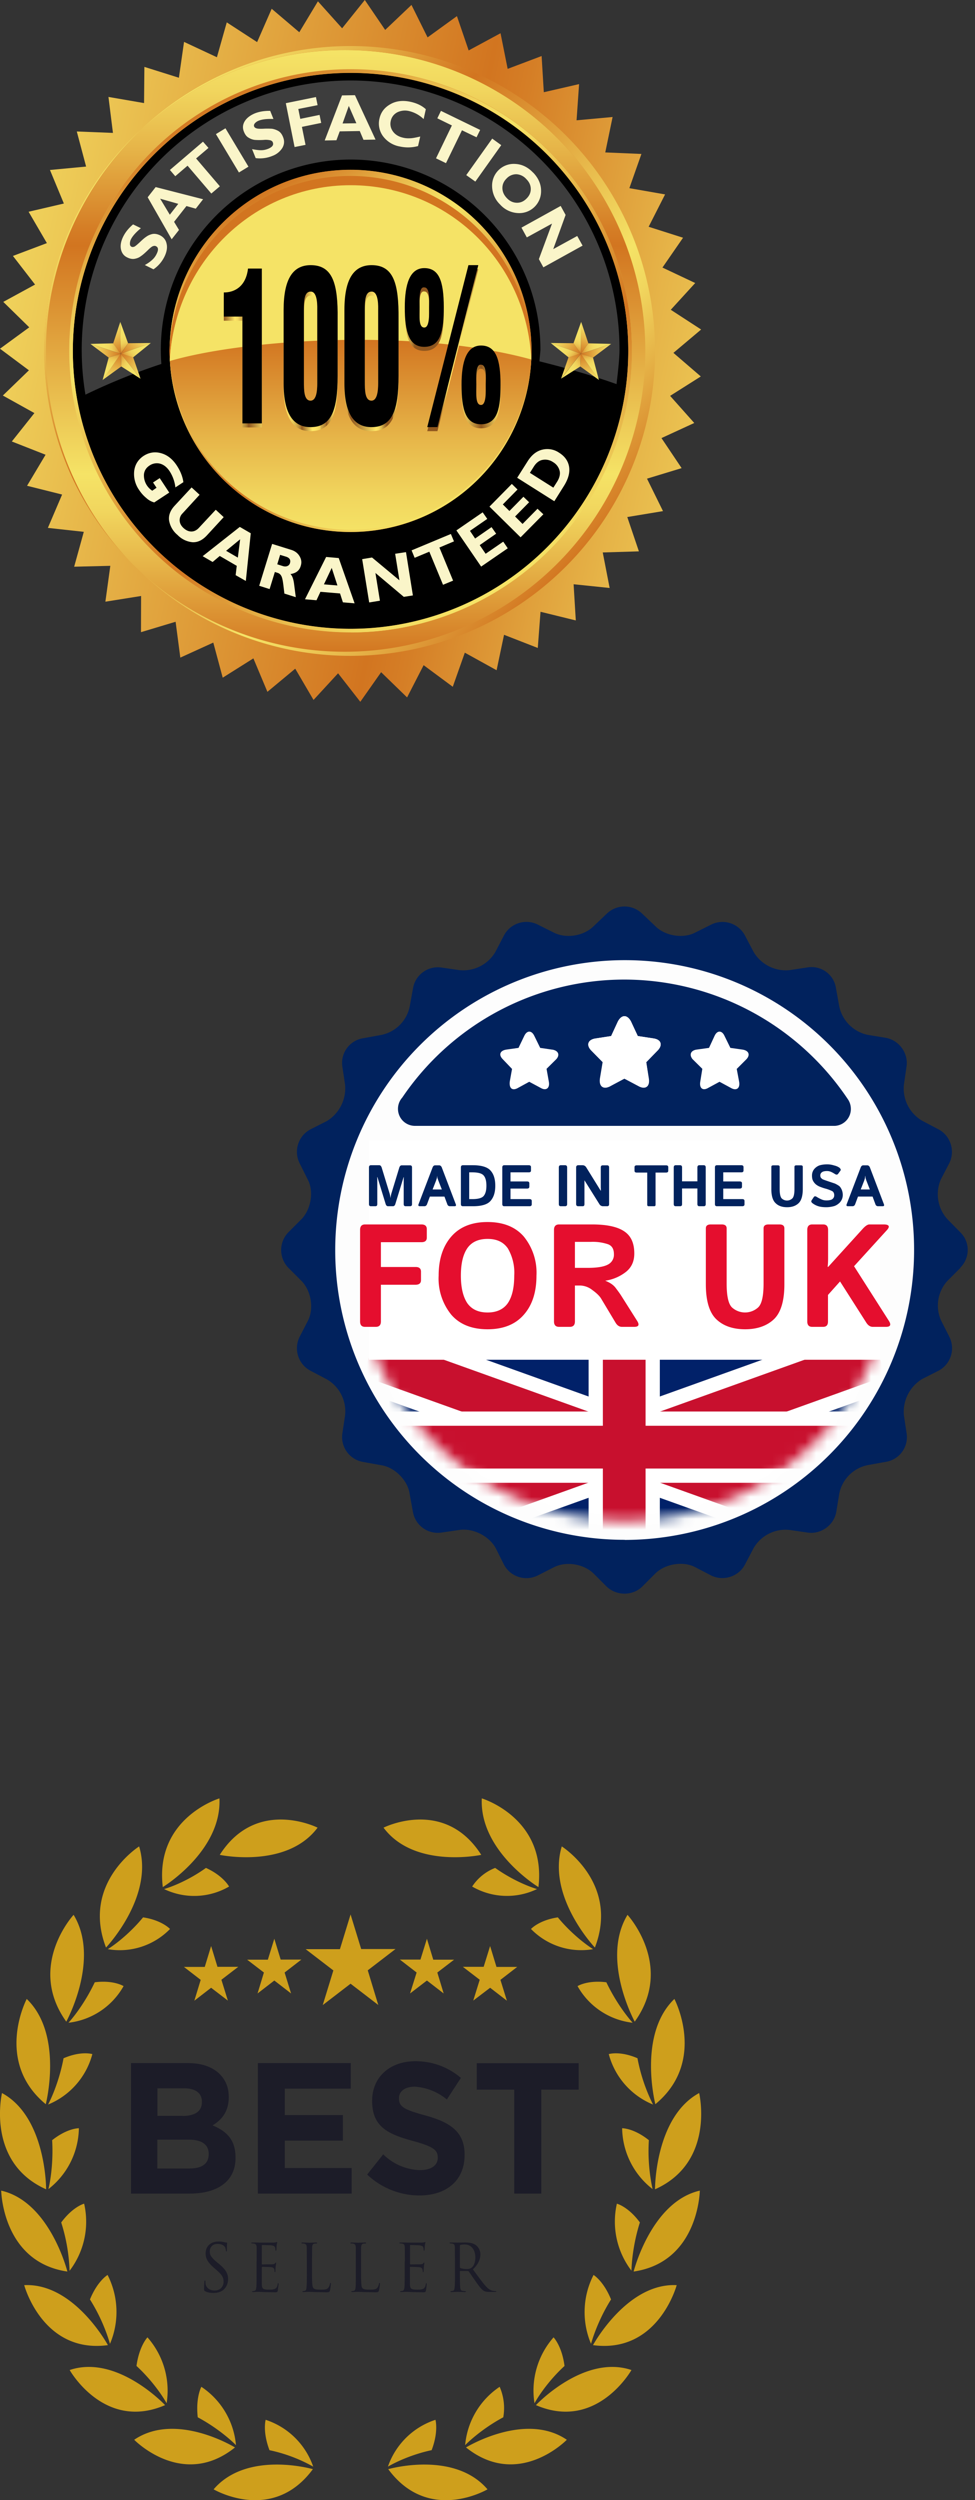
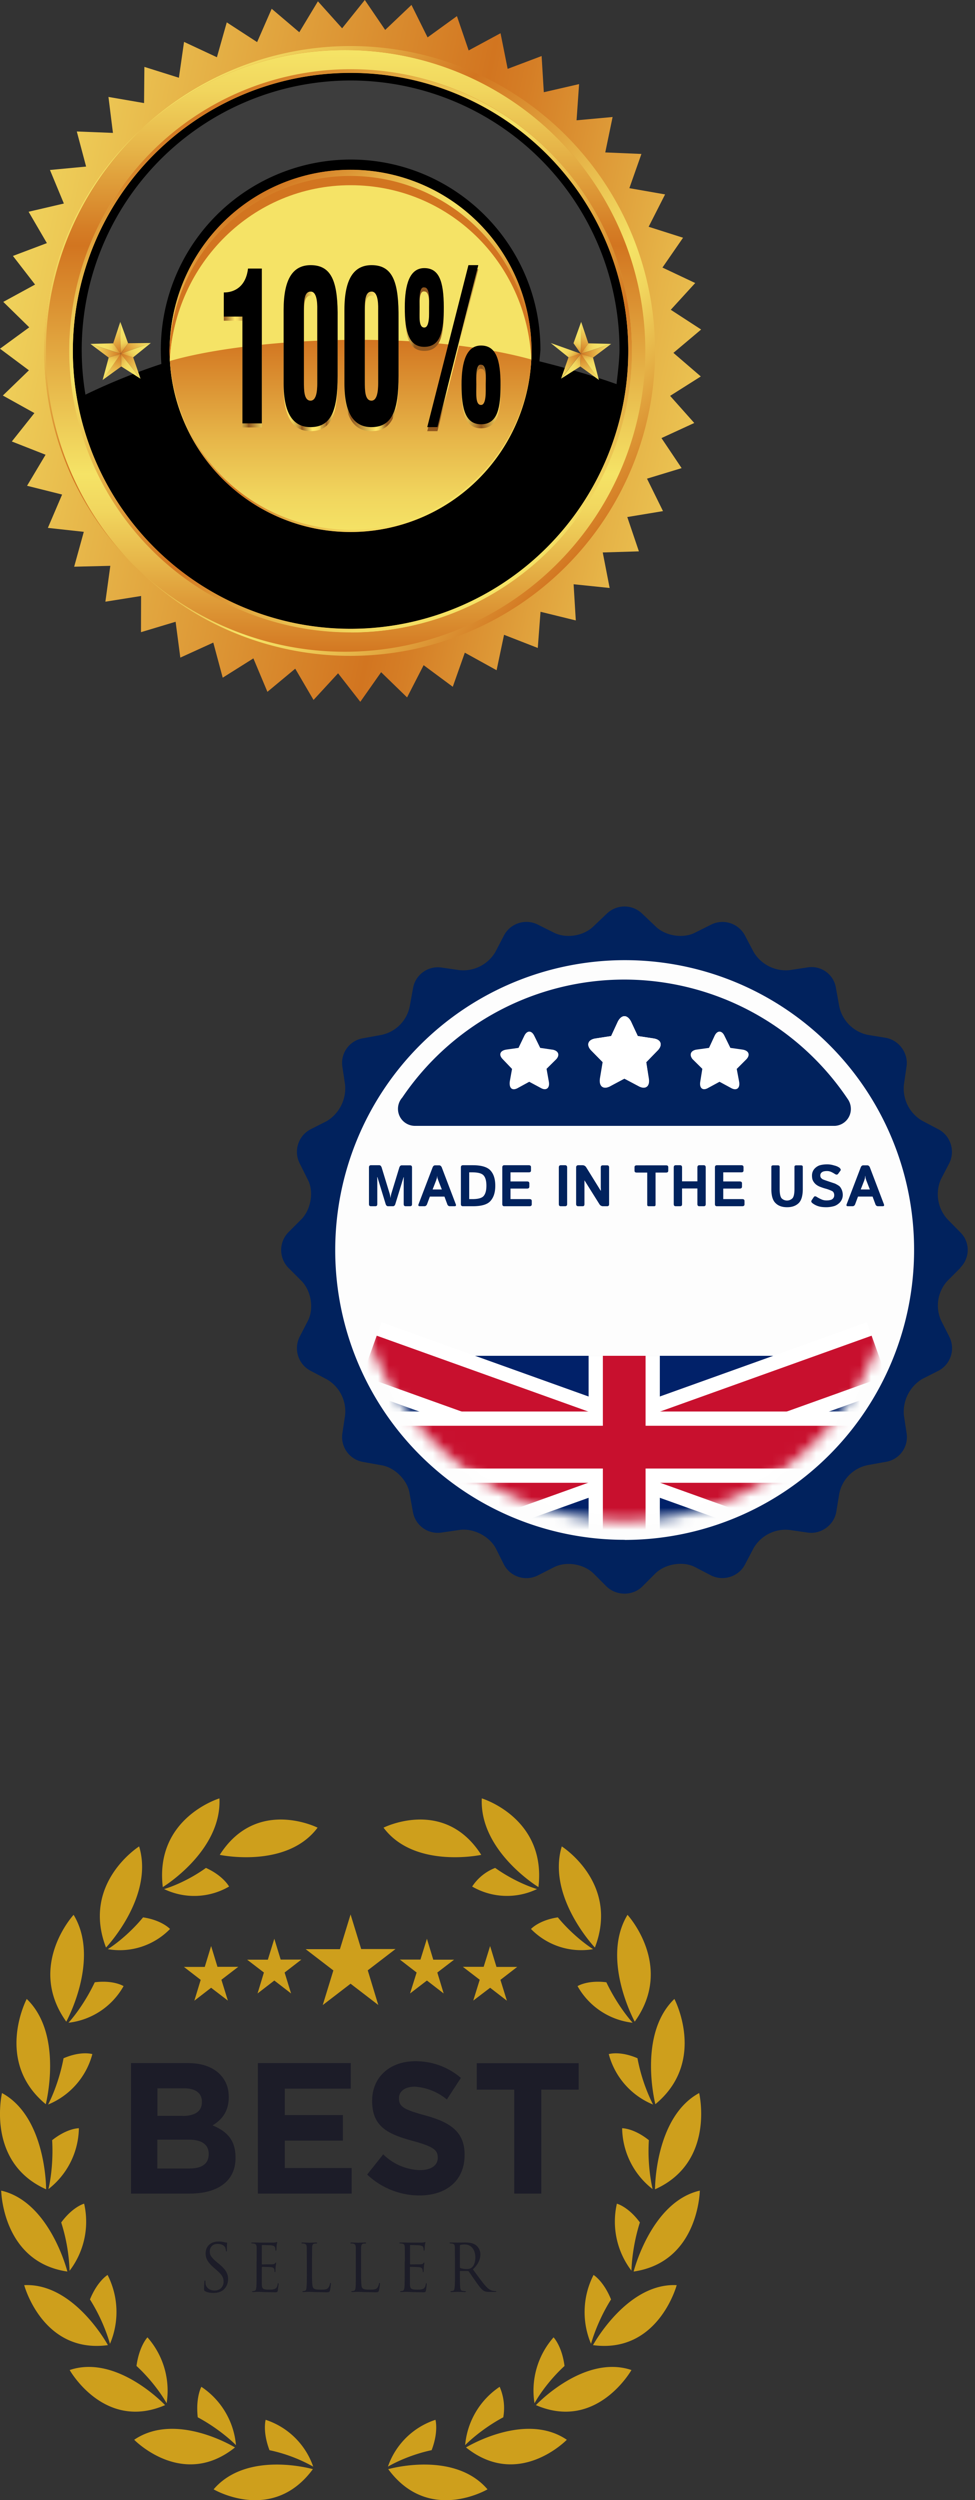
<svg xmlns="http://www.w3.org/2000/svg" width="89" height="228" viewBox="0 0 89 228" fill="none">
  <rect x="0" y="0" width="89" height="228" fill="#333333" stroke="none" />
  <g clip-path="url(#a)">
    <path d="M56.67 141.33a27.67 27.67 0 1 0 0-55.33 27.67 27.67 0 0 0 0 55.33Z" fill="#FDFDFD" />
    <mask id="b" style="mask-type:alpha" maskUnits="userSpaceOnUse" x="32" y="89" width="50" height="50">
      <path d="M57 138.67a24.67 24.67 0 1 0 0-49.34 24.67 24.67 0 0 0 0 49.34Z" fill="#FDFDFD" />
    </mask>
    <g mask="url(#b)">
      <path d="M33.73 123.64v16.66h46.5v-16.66h-46.5Z" fill="#012169" />
      <path d="m33.73 123.64 46.5 16.66-46.5-16.66Zm46.5 0-46.5 16.66Z" fill="#000" />
      <path d="M80.22 123.64 33.73 140.3m0-16.66 46.5 16.66-46.5-16.66Z" stroke="#fff" stroke-width="6.5" />
      <path d="m33.73 123.64 46.5 16.66-46.5-16.66Zm46.5 0-46.5 16.66Z" fill="#000" />
      <path d="M80.22 123.64 33.73 140.3m0-16.66 46.5 16.66-46.5-16.66Z" stroke="#C8102E" stroke-width="3.9" />
      <path d="M56.98 123.64v16.66-16.66Zm-23.25 8.33h46.5Z" fill="#000" />
      <path d="M33.73 131.97h46.5m-23.25-8.33v16.66-16.66Z" stroke="#fff" stroke-width="6.5" />
      <path d="M56.98 123.64v16.66-16.66Zm-23.25 8.33h46.5Z" fill="#000" />
      <path d="M33.73 131.97h46.5m-23.25-8.33v16.66-16.66Z" stroke="#C8102E" stroke-width="3.9" />
    </g>
    <path d="M87.66 115.6c.9-.9.9-2.34 0-3.22l-1.18-1.2a3.4 3.4 0 0 1-.6-3.62l.78-1.5c.55-1.12.1-2.5-.99-3.07l-1.5-.79a3.4 3.4 0 0 1-1.66-3.28l.24-1.66c.18-1.2-.66-2.4-1.9-2.62l-1.65-.27a3.36 3.36 0 0 1-2.59-2.59l-.3-1.66a2.25 2.25 0 0 0-2.59-1.9l-1.65.25a3.42 3.42 0 0 1-3.28-1.66l-.79-1.5a2.32 2.32 0 0 0-3.07-1l-1.5.75c-1.08.55-2.71.3-3.61-.6l-1.2-1.14a2.32 2.32 0 0 0-3.23 0l-1.2 1.14c-.9.9-2.5 1.15-3.61.6l-1.5-.75a2.32 2.32 0 0 0-3.08 1l-.78 1.5a3.4 3.4 0 0 1-3.28 1.66l-1.66-.24a2.3 2.3 0 0 0-2.58 1.9l-.3 1.65a3.32 3.32 0 0 1-2.6 2.6l-1.65.3a2.28 2.28 0 0 0-1.9 2.58l.25 1.66a3.5 3.5 0 0 1-1.66 3.31l-1.5.76a2.32 2.32 0 0 0-1 3.07l.75 1.5c.58 1.09.3 2.72-.57 3.62l-1.2 1.2a2.32 2.32 0 0 0 0 3.23l1.2 1.2c.88.9 1.15 2.5.6 3.61l-.78 1.51a2.32 2.32 0 0 0 1 3.07l1.5.79a3.37 3.37 0 0 1 1.66 3.28l-.25 1.66a2.3 2.3 0 0 0 1.9 2.59l1.66.3c1.2.18 2.4 1.35 2.58 2.59l.3 1.65a2.3 2.3 0 0 0 2.6 1.9l1.65-.24c1.23-.18 2.7.54 3.31 1.66l.75 1.5a2.32 2.32 0 0 0 3.07 1l1.5-.76c1.12-.57 2.72-.3 3.62.58l1.2 1.2c.9.84 2.35.84 3.22 0l1.2-1.2c.91-.9 2.54-1.15 3.62-.6l1.5.78c1.12.54 2.5.09 3.07-1l.79-1.5a3.37 3.37 0 0 1 3.28-1.66l1.65.24c1.2.18 2.41-.66 2.62-1.9l.27-1.65a3.32 3.32 0 0 1 2.59-2.6l1.66-.3a2.28 2.28 0 0 0 1.9-2.58l-.25-1.66a3.5 3.5 0 0 1 1.66-3.31l1.5-.76a2.32 2.32 0 0 0 1-3.07l-.76-1.5a3.33 3.33 0 0 1 .57-3.62l1.2-1.2h-.02Zm-30.64 24.82A26.4 26.4 0 0 1 30.6 114 26.44 26.44 0 0 1 57 87.56 26.4 26.4 0 0 1 83.44 114a26.44 26.44 0 0 1-26.41 26.43Z" fill="#01225D" />
    <path d="M37.92 102.67h38.31a1.54 1.54 0 0 0 1.43-1.7 1.55 1.55 0 0 0-.28-.75 24.6 24.6 0 0 0-20.3-10.89 24.49 24.49 0 0 0-20.36 10.76 1.55 1.55 0 0 0 1.2 2.58Z" fill="#01225D" />
-     <path fill="#fff" d="M33.67 104h46.67v20H33.67z" />
-     <path d="M33.32 121c-.3 0-.45-.16-.45-.49v-8.36c0-.32.15-.49.45-.49h5.15c.33 0 .49.15.49.43v.77c0 .28-.16.42-.49.42h-3.7v2.26h3.17c.32 0 .49.14.49.43v.77c0 .28-.17.42-.5.42h-3.16v3.35c0 .33-.16.49-.46.49h-.99Zm6.72-4.67c0-1.5.39-2.69 1.16-3.57.77-.88 1.87-1.32 3.3-1.32 1.44 0 2.54.44 3.31 1.32a5.22 5.22 0 0 1 1.16 3.57c0 1.5-.38 2.69-1.16 3.57-.77.88-1.87 1.32-3.3 1.32-1.44 0-2.54-.44-3.31-1.32a5.22 5.22 0 0 1-1.16-3.57Zm2.03 0c0 1.09.2 1.92.58 2.5.4.57 1.01.86 1.86.86.84 0 1.46-.3 1.85-.86.39-.58.58-1.41.58-2.5a4.4 4.4 0 0 0-.58-2.48c-.4-.58-1-.87-1.85-.87-.85 0-1.47.29-1.86.86-.39.58-.58 1.4-.58 2.5Zm8.96 4.67c-.3 0-.46-.16-.46-.49v-8.36c0-.32.16-.49.46-.49h3.01c1.35 0 2.32.21 2.94.63.62.41.92 1.08.92 2.02 0 .7-.24 1.25-.74 1.66a4 4 0 0 1-1.9.82v.01c.41.16.73.37.94.65.21.28.39.52.52.73l1.43 2.26c.24.37.16.56-.25.56h-1.13c-.24 0-.43-.13-.58-.38l-1.32-2.2c-.14-.23-.4-.49-.79-.77a1.88 1.88 0 0 0-1.12-.42h-.48v3.28c0 .33-.16.49-.46.49h-.99Zm1.45-5.38h1.16c.87 0 1.48-.1 1.85-.3a1 1 0 0 0 .55-.94c0-.47-.17-.77-.53-.91a4.33 4.33 0 0 0-1.56-.22h-1.47v2.37Zm11.95 1.5v-5.1c0-.24.15-.36.45-.36h1c.3 0 .45.12.45.36v5.03c0 1.17.17 1.9.51 2.2a1.78 1.78 0 0 0 2.34 0c.35-.3.52-1.03.52-2.2v-5.03c0-.24.15-.36.46-.36h.99c.3 0 .45.12.45.36v5.1c0 1.51-.32 2.58-.96 3.19-.64.6-1.52.91-2.62.91-1.11 0-1.99-.3-2.63-.91-.64-.61-.96-1.68-.96-3.2Zm9.71 3.88c-.3 0-.45-.16-.45-.49v-8.36c0-.32.15-.49.45-.49h1c.3 0 .45.17.45.5v2.58c0 .26-.01.52-.04.79h.05l3.16-3.48c.24-.26.44-.39.6-.39h1.31c.51 0 .6.2.25.56l-2.96 3.25 3.17 4.97c.24.37.15.56-.25.56h-1.22c-.22 0-.42-.13-.58-.38l-2.4-3.76-1.1 1.23v2.42c0 .33-.14.49-.45.49h-.99Z" fill="#E50E2E" />
    <path d="M33.86 110c-.12 0-.18-.06-.18-.2v-3.34c0-.13.06-.2.18-.2h.76c.1 0 .17.07.22.21l.7 2.29a2.2 2.2 0 0 1 .1.47h.01a2.45 2.45 0 0 1 .1-.47l.7-2.29c.05-.14.12-.2.22-.2h.76c.12 0 .18.06.18.2v3.34c0 .13-.06.19-.18.19h-.4c-.12 0-.18-.06-.18-.2v-2.15l.01-.3h-.02l-.75 2.44c-.04.14-.12.21-.22.21h-.45c-.1 0-.18-.07-.22-.21l-.75-2.45h-.02l.01.31v2.16c0 .13-.06.19-.18.19h-.4Zm4.47 0c-.13 0-.17-.06-.13-.17l1.28-3.35c.05-.14.13-.21.24-.21h.37c.1 0 .19.07.24.2l1.28 3.36c.04.11 0 .17-.12.17h-.42c-.11 0-.2-.06-.24-.18l-.26-.7h-1.33l-.26.7c-.05.12-.13.18-.24.18h-.41Zm1.16-1.53h.84l-.32-.82-.08-.22-.02-.2-.03.2-.07.22-.32.82Zm2.77 1.53c-.13 0-.19-.06-.19-.2v-3.34c0-.13.06-.2.19-.2h.9c.8 0 1.34.17 1.62.49.29.32.43.78.43 1.38 0 .6-.14 1.05-.43 1.38-.28.33-.82.49-1.62.49h-.9Zm.57-.65h.28c.54 0 .9-.1 1.05-.3.16-.2.24-.5.24-.92 0-.42-.08-.73-.24-.92-.16-.2-.5-.3-1.05-.3h-.28v2.44Zm3.2.65c-.12 0-.18-.06-.18-.2v-3.34c0-.13.06-.2.18-.2h2.24c.13 0 .2.06.2.17v.31c0 .12-.07.17-.2.17H46.6v.83h1.52c.13 0 .2.06.2.17v.3c0 .12-.07.18-.2.18H46.6v.96h1.74c.13 0 .2.06.2.17v.31c0 .11-.07.17-.2.17h-2.32Zm5.16 0c-.12 0-.18-.06-.18-.2v-3.34c0-.13.06-.2.18-.2h.4c.11 0 .18.07.18.2v3.35c0 .13-.07.19-.19.19h-.4Zm1.6 0c-.13 0-.2-.06-.2-.2v-3.34c0-.13.07-.2.2-.2h.38c.15 0 .26.07.34.19l1.32 2.13h.02l-.01-.31v-1.8c0-.14.06-.2.18-.2h.4c.12 0 .18.06.18.2v3.34c0 .13-.06.19-.18.19h-.36a.38.38 0 0 1-.34-.18l-1.36-2.17h-.01v2.16c0 .13-.05.19-.17.19h-.4Zm5.33-3.07c-.13 0-.2-.05-.2-.17v-.33c0-.1.07-.16.2-.16h2.68c.13 0 .2.05.2.17v.32c0 .12-.07.17-.2.17h-.96v2.93c0 .1-.04.14-.13.14h-.5c-.09 0-.13-.05-.13-.14v-2.93h-.96Zm3.56 3.07c-.12 0-.18-.06-.18-.2v-3.34c0-.13.06-.2.18-.2h.4c.12 0 .18.07.18.2v1.27h1.4v-1.27c0-.13.06-.2.18-.2h.4c.12 0 .18.07.18.2v3.35c0 .13-.06.19-.18.19h-.4c-.12 0-.18-.06-.18-.2v-1.42h-1.4v1.43c0 .13-.06.19-.18.19h-.4Zm3.76 0c-.12 0-.18-.06-.18-.2v-3.34c0-.13.06-.2.18-.2h2.23c.13 0 .2.06.2.17v.31c0 .12-.07.17-.2.17h-1.65v.83h1.51c.13 0 .2.06.2.17v.3c0 .12-.07.18-.2.18h-1.51v.96h1.74c.13 0 .2.06.2.17v.31c0 .11-.07.17-.2.17h-2.32Zm4.97-1.56v-2.03c0-.1.06-.14.18-.14h.4c.12 0 .18.04.18.14v2c0 .48.07.77.2.89a.7.7 0 0 0 .94 0c.14-.12.21-.41.21-.88v-2.01c0-.1.06-.14.18-.14h.4c.12 0 .18.04.18.14v2.03c0 .61-.13 1.04-.38 1.28-.26.25-.61.37-1.05.37-.45 0-.8-.12-1.05-.37-.26-.24-.39-.67-.39-1.28Zm3.75 1.28c-.1-.08-.13-.16-.08-.25l.2-.3c.07-.1.16-.1.29-.01.1.06.22.13.38.2.16.08.32.11.5.11.12 0 .24-.01.35-.04a.43.43 0 0 0 .35-.44.5.5 0 0 0-.04-.2.34.34 0 0 0-.13-.16 3.39 3.39 0 0 0-.6-.23c-.16-.04-.33-.1-.49-.16a1.47 1.47 0 0 1-.4-.22 1.1 1.1 0 0 1-.27-.33c-.07-.12-.1-.29-.1-.49 0-.24.08-.45.23-.62.16-.17.34-.28.54-.33.2-.05.41-.07.62-.07.2 0 .41.03.63.1.22.05.38.13.5.22.1.1.13.18.08.25l-.21.29c-.08.1-.17.1-.3.02a2.48 2.48 0 0 0-.3-.17.94.94 0 0 0-.42-.1c-.1 0-.2.01-.28.03a.44.44 0 0 0-.23.12.33.33 0 0 0-.1.25c0 .1.02.17.07.23.05.05.1.1.16.13l.18.07a85.41 85.41 0 0 0 .92.31c.17.08.3.16.4.23.09.08.16.19.22.32.06.14.1.3.1.49 0 .28-.1.5-.27.69-.18.18-.38.3-.6.35-.21.05-.42.08-.63.08-.3 0-.54-.03-.73-.09a1.7 1.7 0 0 1-.54-.28Zm3.24.28c-.12 0-.16-.06-.12-.17l1.28-3.35c.05-.14.13-.21.24-.21h.37c.1 0 .19.07.24.2l1.28 3.36c.04.11 0 .17-.12.17h-.42c-.11 0-.2-.06-.24-.18l-.26-.7h-1.33l-.26.7c-.05.12-.13.18-.24.18h-.42Zm1.17-1.53h.83l-.32-.82-.07-.22-.02-.2h-.01l-.03.2c0 .05-.03.12-.06.22l-.32.82Z" fill="#01225D" />
    <path d="m59.67 94.7-1.45-.22-.62-1.34c-.34-.63-.86-.63-1.17 0l-.62 1.34-1.45.22c-.68.1-.86.58-.43 1.05l1.1 1.12-.24 1.5c-.12.66.25 1.01.84.72l1.38-.73 1.36.73c.62.26.96-.06.86-.73l-.24-1.5 1.08-1.1c.43-.48.27-.96-.4-1.06Zm-9.26 1.02-1.1-.16-.53-1.08c-.25-.54-.68-.54-.93 0l-.52 1.08-1.14.16c-.56.1-.68.48-.31.86l.86.9-.21 1.17c-.06.57.21.83.68.6l1.1-.6 1.12.6c.46.23.77-.06.67-.6l-.21-1.18.9-.89c.33-.38.18-.76-.35-.86h-.03Z" fill="#fff" />
    <path d="m54.36 94.7 1.42-.22.62-1.34c.34-.63.86-.63 1.17 0l.65 1.34 1.45.22c.67.1.83.58.4 1.05l-1.08 1.12.21 1.5c.13.66-.24 1.01-.83.72l-1.39-.73-1.35.73c-.62.26-.96-.06-.87-.73l.25-1.5-1.08-1.1c-.43-.48-.25-.96.43-1.06Zm9.2 1.02 1.16-.16.5-1.08c.24-.54.68-.54.92 0l.53 1.08 1.14.16c.55.1.68.48.34.86l-.9.9.22 1.17c.1.57-.22.83-.68.6l-1.11-.6-1.11.6c-.46.23-.74-.06-.65-.6l.19-1.18-.9-.89c-.3-.38-.18-.76.34-.86Z" fill="#fff" />
  </g>
  <path d="M35.44 225.17s6-1.73 9.06 1.84c0 0-5.37 3.17-9.06-1.84ZM39.4 223.44c.65-1.7.35-2.77.35-2.77a6.84 6.84 0 0 0-4.34 4.27c.96-.56 2.46-1.18 3.98-1.5ZM42.54 223.19s5.38-3.3 9.2-.7c0 0-4.4 4.54-9.2.7ZM45.94 220.44a4.87 4.87 0 0 0-.33-2.78 7.14 7.14 0 0 0-3.15 5.32c.8-.8 2.09-1.8 3.48-2.54ZM48.92 219.33s4.38-4.66 8.72-3.2c0 0-3.16 5.6-8.72 3.2ZM51.53 215.75c-.24-1.82-1-2.6-1-2.6a7.34 7.34 0 0 0-1.74 6.01c.56-1 1.56-2.32 2.74-3.4ZM54.13 213.86s3.1-5.7 7.64-5.47c0 0-1.68 6.27-7.64 5.47ZM55.78 209.7c-.69-1.7-1.6-2.24-1.6-2.24a7.43 7.43 0 0 0-.23 6.28c.32-1.12.96-2.68 1.83-4.05ZM57.84 207.15s1.6-6.36 6.04-7.38c0 0-.09 6.51-6.04 7.38ZM58.41 202.67c-1.07-1.45-2.1-1.71-2.1-1.71a7.37 7.37 0 0 0 1.33 6.11c.03-1.16.27-2.84.77-4.4ZM59.79 199.65s-.02-6.58 4.03-8.78c0 0 1.5 6.31-4.03 8.78ZM59.23 195.17c-1.39-1.11-2.44-1.09-2.44-1.09a7.16 7.16 0 0 0 2.78 5.55 16.18 16.18 0 0 1-.34-4.46ZM59.82 191.88s-1.63-6.35 1.74-9.59c0 0 3 5.69-1.74 9.6ZM58.2 187.7c-1.62-.7-2.63-.38-2.63-.38a6.87 6.87 0 0 0 4.04 4.6 16.08 16.08 0 0 1-1.42-4.22ZM57.94 184.36s-3.12-5.68-.66-9.74c0 0 4.3 4.67.66 9.74ZM55.35 180.77c-1.73-.22-2.63.35-2.63.35a6.62 6.62 0 0 0 5.03 3.34c-.75-.84-1.7-2.21-2.4-3.69ZM54.3 177.6s-4.4-4.63-3.02-9.22c0 0 5.29 3.34 3.02 9.23ZM50.92 174.85c-1.73.26-2.45 1.06-2.45 1.06a6.41 6.41 0 0 0 5.67 1.84c-.94-.6-2.2-1.66-3.22-2.9ZM49.15 172.09s-5.4-3.28-5.17-8.09c0 0 5.91 1.78 5.17 8.09ZM45.2 170.34a4.43 4.43 0 0 0-2.1 1.7 6.34 6.34 0 0 0 5.92.23c-1.05-.32-2.52-1-3.82-1.93ZM43.93 169.15s-6.1 1.3-8.92-2.48c0 0 5.55-2.8 8.92 2.48ZM28.56 225.17s-6-1.73-9.06 1.84c0 0 5.37 3.17 9.06-1.84ZM24.6 223.44c-.65-1.7-.35-2.77-.35-2.77a6.84 6.84 0 0 1 4.34 4.27 14.08 14.08 0 0 0-3.99-1.5ZM21.45 223.19s-5.37-3.3-9.2-.7c0 0 4.41 4.54 9.2.7ZM18.05 220.44c-.2-1.83.33-2.78.33-2.78a7.14 7.14 0 0 1 3.16 5.32c-.8-.8-2.1-1.8-3.49-2.54ZM15.07 219.33s-4.38-4.66-8.71-3.2c0 0 3.15 5.6 8.71 3.2ZM12.46 215.75c.25-1.82 1-2.6 1-2.6a7.34 7.34 0 0 1 1.75 6.01c-.57-1-1.57-2.32-2.75-3.4ZM9.85 213.86s-3.09-5.7-7.64-5.47c0 0 1.68 6.27 7.64 5.47ZM8.21 209.7c.69-1.7 1.61-2.24 1.61-2.24a7.42 7.42 0 0 1 .22 6.28 16.25 16.25 0 0 0-1.83-4.05ZM6.15 207.15s-1.59-6.36-6.04-7.38c0 0 .1 6.51 6.04 7.38ZM5.59 202.67c1.07-1.45 2.09-1.71 2.09-1.71a7.37 7.37 0 0 1-1.33 6.12 16.27 16.27 0 0 0-.76-4.4ZM4.21 199.65s.03-6.58-4.03-8.78c.01 0-1.5 6.31 4.03 8.78ZM4.76 195.17c1.4-1.11 2.44-1.09 2.44-1.09a7.16 7.16 0 0 1-2.78 5.55c.27-1.13.44-2.82.34-4.46ZM4.18 191.88s1.63-6.35-1.74-9.59c0 0-3 5.69 1.74 9.6ZM5.8 187.7c1.62-.7 2.63-.38 2.63-.38a6.87 6.87 0 0 1-4.04 4.6c.53-1.02 1.11-2.6 1.41-4.22ZM6.05 184.36s3.13-5.68.67-9.74c-.01 0-4.3 4.67-.67 9.74ZM8.65 180.77c1.73-.22 2.63.35 2.63.35a6.63 6.63 0 0 1-5.03 3.34c.76-.84 1.7-2.21 2.4-3.69ZM9.68 177.6s4.41-4.63 3.02-9.22c0 0-5.29 3.34-3.02 9.23ZM13.06 174.85c1.73.26 2.46 1.06 2.46 1.06a6.41 6.41 0 0 1-5.68 1.84c.95-.6 2.2-1.66 3.22-2.9ZM14.86 172.09s5.4-3.28 5.17-8.09c0 0-5.92 1.78-5.17 8.09ZM18.8 170.34c1.6.73 2.11 1.7 2.11 1.7a6.34 6.34 0 0 1-5.93.23c1.06-.32 2.53-1 3.82-1.93ZM20.06 169.15s6.1 1.3 8.93-2.48c0 0-5.56-2.8-8.93 2.48Z" fill="#CE9F1C" />
  <path d="M11.96 188.14h5.21c1.29 0 2.3.38 2.94 1.06.51.54.77 1.2.77 2.02v.03c0 1.34-.68 2.1-1.48 2.57 1.3.53 2.1 1.33 2.1 2.92v.04c0 2.17-1.67 3.26-4.2 3.26h-5.34v-11.9Zm4.69 4.82c1.09 0 1.78-.38 1.78-1.26v-.04c0-.78-.58-1.22-1.62-1.22h-2.44v2.51h2.28Zm.65 4.79c1.1 0 1.75-.41 1.75-1.3v-.03c0-.8-.56-1.3-1.83-1.3h-2.86v2.63h2.94ZM23.54 188.14h8.48v2.33H26v2.41h5.3v2.33H26v2.5h6.1v2.33h-8.56v-11.9ZM33.52 198.3l1.46-1.84a4.99 4.99 0 0 0 3.35 1.44c1.02 0 1.63-.43 1.63-1.12v-.03c0-.67-.39-1-2.27-1.51-2.26-.62-3.72-1.28-3.72-3.64v-.03c0-2.16 1.63-3.6 3.93-3.6a6.3 6.3 0 0 1 4.17 1.52l-1.28 1.97a5.1 5.1 0 0 0-2.92-1.17c-.95 0-1.45.46-1.45 1.03v.04c0 .78.49 1.03 2.43 1.56 2.28.63 3.56 1.5 3.56 3.57v.03c0 2.36-1.7 3.69-4.12 3.69-1.7 0-3.42-.63-4.77-1.9ZM46.94 190.56h-3.42v-2.41h9.3v2.41h-3.41v9.48h-2.47v-9.48ZM18.72 208.94c-.08-.04-.09-.07-.09-.23 0-.3.02-.54.03-.64 0-.06.01-.1.05-.1.03 0 .04.02.04.07l.01.23c.09.44.46.61.84.61.54 0 .81-.41.81-.8 0-.4-.16-.65-.65-1.07l-.25-.22c-.6-.52-.74-.9-.74-1.3 0-.64.46-1.08 1.17-1.08.22 0 .39.03.53.06.1.03.15.03.2.03.05 0 .06.01.06.05 0 .02-.02.22-.02.63 0 .1-.01.14-.04.14s-.04-.03-.05-.08c0-.07-.04-.23-.07-.3-.03-.06-.19-.31-.7-.31-.4 0-.7.25-.7.7 0 .33.15.55.69 1l.16.13c.66.55.82.92.82 1.4 0 .25-.09.7-.48 1-.24.17-.54.24-.85.24-.28 0-.54-.04-.77-.16ZM23.43 206.23v-1.3c-.02-.2-.07-.3-.25-.33a1.12 1.12 0 0 0-.2-.02c-.02 0-.04-.01-.04-.03 0-.04.02-.05.09-.05h.4l.23.01h1.3c.1 0 .2-.02.24-.03.03 0 .05-.03.08-.03.01 0 .02.02.02.06 0 .04-.03.1-.05.28l-.02.4c0 .02-.02.06-.05.06-.03 0-.04-.03-.04-.08 0-.04 0-.14-.03-.22-.04-.1-.1-.16-.4-.2l-.78-.02c-.02 0-.03.02-.03.06v1.65c0 .05 0 .06.03.06l.9-.01c.14-.01.22-.02.26-.08.05-.05.07-.08.09-.08.01 0 .03.01.03.05l-.05.33a7.8 7.8 0 0 0-.02.39c0 .05 0 .1-.04.1-.03 0-.04-.01-.04-.05 0-.06 0-.11-.02-.2-.02-.07-.08-.18-.3-.2-.15-.02-.7-.03-.8-.03-.03 0-.04.02-.04.04v1.55c.01.4.1.49.65.49.15 0 .4 0 .54-.07.15-.07.22-.19.26-.43 0-.07.02-.09.05-.09.03 0 .03.05.03.09l-.07.58c-.04.16-.09.16-.3.16l-.96-.02-.44-.02h-.23l-.32.02c-.07 0-.1-.01-.1-.05 0-.02.02-.03.05-.03.06 0 .12-.02.17-.03.12-.02.14-.15.17-.33.02-.25.02-.72.02-1.3v-1.05h.01ZM28.48 207.3c0 .87.02 1.26.13 1.36.09.1.24.14.68.14.3 0 .55 0 .68-.18.08-.1.13-.24.15-.35 0-.05.02-.08.05-.08.03 0 .03.02.03.09 0 .06-.04.42-.08.6-.04.13-.06.16-.36.16l-.93-.02-.58-.02h-.23l-.33.02c-.06 0-.08-.01-.08-.05 0-.02 0-.03.04-.03l.17-.03c.12-.02.14-.15.16-.33.03-.25.03-.72.03-1.3v-1.05l-.01-1.29c-.01-.2-.06-.3-.24-.34a1.12 1.12 0 0 0-.2-.01c-.02 0-.04-.02-.04-.04 0-.03.02-.05.09-.05l.63.02.61-.02c.07 0 .1.01.1.05 0 .02-.03.04-.06.04l-.18.01c-.16.03-.21.14-.22.34l-.01 1.3v1.05ZM32.96 207.3c0 .87.02 1.26.12 1.36.1.1.24.14.68.14.3 0 .55 0 .69-.18.07-.1.13-.24.14-.35 0-.05.02-.08.06-.08.02 0 .03.02.03.09 0 .06-.05.42-.09.6-.04.13-.06.16-.36.16l-.93-.02-.58-.02h-.23l-.32.02c-.07 0-.1-.01-.1-.05 0-.02.02-.03.06-.03l.16-.03c.12-.02.15-.15.17-.33.02-.25.02-.72.02-1.3v-2.34c-.02-.2-.07-.3-.25-.34a1.12 1.12 0 0 0-.2-.01c-.02 0-.04-.02-.04-.04 0-.03.02-.05.09-.05l.63.02.61-.02c.07 0 .1.01.1.05 0 .02-.03.04-.05.04l-.19.01c-.16.03-.2.14-.22.34v2.35ZM36.96 206.23l-.01-1.3c-.01-.2-.06-.3-.24-.33a1.12 1.12 0 0 0-.2-.02c-.02 0-.05-.01-.05-.03 0-.04.03-.05.1-.05h.4l.23.01h1.3c.1 0 .2-.02.24-.03.02 0 .05-.03.08-.03.01 0 .02.02.02.06 0 .04-.03.1-.05.28l-.03.4c0 .02-.01.06-.03.06-.03 0-.05-.03-.05-.08 0-.04 0-.14-.03-.22-.04-.1-.1-.16-.4-.2l-.78-.02c-.02 0-.03.02-.03.06v1.65c0 .05 0 .06.03.06l.9-.01c.14-.01.22-.02.27-.08.03-.05.06-.08.08-.08.02 0 .03.01.03.05l-.05.33a7.7 7.7 0 0 0-.02.39c0 .05 0 .1-.04.1-.03 0-.04-.01-.04-.05 0-.06 0-.11-.03-.2-.02-.07-.07-.18-.29-.2a14.4 14.4 0 0 0-.81-.03c-.03 0-.04.02-.04.04v1.55c.01.4.1.49.65.49.15 0 .4 0 .55-.07.14-.07.21-.19.25-.43.01-.07.02-.09.05-.09.03 0 .03.05.03.09 0 .05-.04.46-.07.58-.04.16-.08.16-.3.16l-.96-.02-.44-.02h-.23l-.32.02c-.07 0-.1-.01-.1-.05 0-.02.02-.03.06-.03l.16-.03c.11-.02.15-.15.17-.33.02-.25.02-.72.02-1.3v-1.05h.02ZM41.53 206.23l-.01-1.3c-.01-.2-.06-.3-.24-.33a1.12 1.12 0 0 0-.2-.02c-.02 0-.04-.01-.04-.03 0-.04.02-.05.08-.05l.64.01.67-.01c.36 0 .74.03 1.03.26.14.1.39.4.39.81 0 .44-.17.89-.68 1.38.46.63.84 1.16 1.17 1.53.3.34.55.41.69.43.1.02.18.02.22.02.03 0 .05.02.05.03 0 .04-.03.05-.13.05h-.4c-.31 0-.46-.02-.6-.1-.25-.15-.45-.44-.77-.89l-.61-.88a.1.1 0 0 0-.08-.04h-.7c-.02 0-.03 0-.03.04v.15c0 .57 0 1.04.03 1.3.01.17.05.3.22.32l.25.03c.03 0 .05.01.05.03 0 .03-.03.05-.09.05l-.7-.02-.53.02c-.06 0-.09-.01-.09-.05 0-.02.02-.03.05-.03l.17-.03c.12-.02.14-.15.16-.33.03-.25.03-.72.03-1.3v-1.05Zm.45.52c0 .02.01.05.04.07.08.06.35.1.6.1.13 0 .29-.02.42-.12.2-.14.35-.47.35-.92 0-.74-.38-1.2-.98-1.2-.17 0-.32.02-.38.04a.08.08 0 0 0-.05.07v1.96Z" fill="#1C1C28" />
  <path d="m32 174.58.97 3.16h3.13l-2.53 1.94.96 3.16L32 180.9l-2.54 1.95.97-3.16-2.53-1.94h3.13l.97-3.16ZM25.04 176.8l.58 1.9h1.89l-1.53 1.18.59 1.91-1.53-1.18-1.53 1.18.58-1.91-1.53-1.17h1.89l.59-1.91ZM19.27 177.46l.58 1.9h1.9l-1.54 1.18.59 1.9-1.53-1.17-1.53 1.18.58-1.9-1.53-1.18h1.9l.58-1.9ZM38.97 176.8l-.59 1.9H36.5l1.53 1.18-.6 1.91 1.54-1.18 1.53 1.18-.58-1.91 1.53-1.17h-1.9l-.58-1.91ZM44.74 177.46l-.59 1.9h-1.9l1.54 1.18-.59 1.9 1.54-1.17 1.53 1.18-.59-1.9 1.53-1.18h-1.89l-.58-1.9Z" fill="#CE9F1C" />
  <path d="m63.38 38.57-3 1.38 1.84 2.74-3.16.96 1.46 2.96-3.26.54 1.06 3.13-3.3.1.63 3.24-3.29-.34.2 3.3-3.22-.79-.25 3.3-3.08-1.2-.68 3.23-2.9-1.6-1.1 3.11-2.66-1.97-1.51 2.94-2.37-2.3-1.9 2.7-2.03-2.6-2.24 2.43-1.67-2.85-2.54 2.11-1.28-3.05-2.8 1.76-.86-3.2-3.01 1.37-.43-3.27-3.16.95.01-3.3-3.26.52.45-3.27-3.3.08.88-3.18-3.28-.36 1.3-3.04-3.2-.8 1.69-2.83-3.08-1.21 2.06-2.59-2.88-1.6 2.38-2.3L0 31.8l2.67-1.95L.3 27.53l2.9-1.58-2.02-2.61 3.1-1.17-1.67-2.86 3.22-.75-1.27-3.06 3.3-.31-.85-3.2 3.3.13-.41-3.28 3.25.56.03-3.3 3.15.99.47-3.27 3 1.4.9-3.18 2.77 1.8L24.8.8l2.52 2.14 1.7-2.82 2.21 2.46L33.3 0l1.86 2.73 2.4-2.28 1.47 2.96 2.68-1.94 1.07 3.13 2.91-1.57.65 3.25 3.1-1.17.2 3.3 3.22-.74-.23 3.3 3.29-.3-.67 3.23 3.3.14-1.1 3.12 3.26.57-1.5 2.95 3.14 1-1.88 2.72 2.99 1.41-2.23 2.44 2.77 1.8-2.53 2.13 2.5 2.15-2.8 1.77 2.2 2.47Z" fill="url(#c)" />
  <path d="M57.35 32a25.35 25.35 0 1 1-50.7 0 25.35 25.35 0 0 1 50.7 0ZM32 15.49a16.51 16.51 0 1 0 0 33.03 16.51 16.51 0 0 0 0-33.03Z" fill="#000" />
  <path d="M32 6.32a25.68 25.68 0 1 0 0 51.37 25.68 25.68 0 0 0 0-51.37Zm0 51.02a25.35 25.35 0 1 1 0-50.7 25.35 25.35 0 0 1 0 50.7Z" fill="url(#d)" />
  <path d="M32 48.51a16.51 16.51 0 1 0 0-33.03 16.51 16.51 0 0 0 0 33.03Z" fill="url(#e)" />
  <path d="M32 4.57a27.44 27.44 0 1 0 0 54.87 27.44 27.44 0 0 0 0-54.87Zm0 53.1a25.68 25.68 0 1 1 0-51.36 25.68 25.68 0 0 1 0 51.37Z" fill="url(#f)" />
  <path d="M32 4.2a27.8 27.8 0 1 0-.01 55.61 27.8 27.8 0 0 0 0-55.61Zm0 55.23a27.44 27.44 0 1 1-.01-54.87 27.44 27.44 0 0 1 0 54.87Z" fill="url(#g)" />
  <path d="M32 7.34A24.57 24.57 0 0 0 7.8 35.99a56.62 56.62 0 0 1 6.93-2.8A17.34 17.34 0 0 1 32 14.55c9.56 0 17.33 7.77 17.33 17.32 0 .2-.08.89-.09 1.08 2.69.67 5.02 1.36 7.04 2.08.1-.9.27-2.24.27-3.16A24.57 24.57 0 0 0 32.01 7.34Z" fill="#3D3D3D" />
  <path d="M48.5 32v.78A16.51 16.51 0 0 0 32 17.07a16.63 16.63 0 0 0-16.5 15.86c0-.26-.04-.67-.04-.93a16.53 16.53 0 0 1 33.04 0Z" fill="#D27520" />
  <path d="M48.5 32.78c0 .02-32.99.2-33 .15.42-8.85 7.54-16.04 16.5-16.04 8.95 0 16.08 7.04 16.5 15.9Z" fill="#F5E366" />
  <path d="M48.5 32.78a16.53 16.53 0 0 1-32.99.14c6.86-2 22.4-3.03 32.98-.14Z" fill="url(#h)" />
  <path d="m54.13 32.61 1.66-1.25-2.77.9 1.1.35Z" fill="url(#i)" />
  <path d="m55.79 31.36-2.08-.05-.7.95 2.78-.9Z" fill="url(#j)" />
  <path d="m53.71 31.32-.66-1.97-.03 2.9.69-.93Z" fill="url(#k)" />
  <path d="m53.05 29.35-.7 1.95.67.96.03-2.91Z" fill="url(#l)" />
-   <path d="m52.36 31.3-2.09-.02 2.75.98-.66-.96Z" fill="url(#m)" />
  <path d="m50.27 31.28 1.63 1.31 1.12-.33-2.75-.98Z" fill="url(#n)" />
  <path d="m51.9 32.57-.69 1.97 1.8-2.28-1.11.31Z" fill="url(#o)" />
  <path d="m51.21 34.54 1.76-1.12.05-1.16-1.8 2.28Z" fill="url(#p)" />
  <path d="m52.97 33.42 1.7 1.23-1.65-2.4-.05 1.17Z" fill="url(#q)" />
  <path d="m54.67 34.65-.54-2.04-1.11-.35 1.65 2.4Z" fill="url(#r)" />
  <path d="m9.92 32.61-1.67-1.25 2.77.9-1.1.35Z" fill="url(#s)" />
  <path d="m8.25 31.36 2.08-.05.7.95-2.78-.9Z" fill="url(#t)" />
  <path d="m10.33 31.32.65-1.97.04 2.9-.7-.93Z" fill="url(#u)" />
  <path d="m10.98 29.35.71 1.95-.67.96-.04-2.91Z" fill="url(#v)" />
  <path d="m11.69 31.3 2.08-.02-2.74.98.66-.96Z" fill="url(#w)" />
  <path d="m13.77 31.28-1.62 1.31-1.12-.33 2.74-.98Z" fill="url(#x)" />
  <path d="m12.15 32.57.68 1.97-1.8-2.28 1.12.31Z" fill="url(#y)" />
  <path d="m12.83 34.54-1.76-1.12-.04-1.16 1.8 2.28Z" fill="url(#z)" />
  <path d="m11.07 33.42-1.7 1.23 1.65-2.4.05 1.17Z" fill="url(#A)" />
  <path d="m9.37 34.65.55-2.04 1.1-.35-1.65 2.4Z" fill="url(#B)" />
  <path d="M22.13 29.25h-1.7v-2.21c.9.01 2.01-.47 2.21-2.18h1.26v14.12h-1.77v-9.73Zm3.76-.62c0-2.88.89-4.08 2.47-4.08 2 0 2.5 1.68 2.46 4.9v5.2c0 3.16-.58 4.67-2.48 4.67-1.55 0-2.45-1.19-2.45-3.98v-6.7Zm3.07 0c0-.21.07-1.67-.6-1.67-.6 0-.62.86-.62 1.67v6.48c0 .85 0 1.81.62 1.81.64-.04.6-1.3.6-1.8v-6.49Zm2.48 0c0-2.88.9-4.08 2.48-4.08 2 0 2.49 1.68 2.46 4.9v5.2c0 3.16-.58 4.67-2.48 4.67-1.56 0-2.46-1.19-2.46-3.98v-6.7Zm3.08 0c0-.21.07-1.67-.6-1.67-.6 0-.62.86-.62 1.67v6.48c0 .85 0 1.81.62 1.81.63-.04.6-1.3.6-1.8v-6.49Zm2.43-.23c0-2.1.45-3.58 1.78-3.58s1.78 1.16 1.78 3.58c0 2.02-.23 3.6-1.78 3.6-1.4 0-1.78-1.37-1.78-3.6Zm2.22-.02c0-.6.1-1.8-.44-1.8-.52-.08-.43 1.2-.43 1.8 0 .87-.1 1.87.43 1.87.5 0 .44-1.27.44-1.87Zm.76 10.94H39l3.76-14.77h.9l-3.73 14.77Zm5.76-3.86c0 2.02-.23 3.6-1.78 3.6-1.41 0-1.78-1.37-1.78-3.6 0-2.1.45-3.58 1.78-3.58 1.39 0 1.78 1.33 1.78 3.58Zm-2.21-.04c0 .87-.1 1.89.43 1.89.5 0 .43-1.3.43-1.89 0-.6.12-1.79-.43-1.79-.52-.07-.43 1.2-.43 1.8Z" fill="url(#C)" />
  <path d="M22.13 28.87h-1.7v-2.2c.9.01 2.01-.47 2.21-2.18h1.26v14.12h-1.77v-9.74Zm3.76-.61c0-2.89.89-4.08 2.47-4.08 2 0 2.5 1.67 2.46 4.9v5.2c0 3.15-.58 4.67-2.48 4.67-1.55 0-2.45-1.2-2.45-3.98v-6.71Zm3.07 0c0-.21.07-1.67-.6-1.67-.6 0-.62.86-.62 1.67v6.48c0 .85 0 1.8.62 1.8.64-.03.6-1.3.6-1.8v-6.48Zm2.48 0c0-2.89.9-4.08 2.48-4.08 2 0 2.49 1.67 2.46 4.9v5.2c0 3.15-.58 4.67-2.48 4.67-1.56 0-2.46-1.2-2.46-3.98v-6.71Zm3.08 0c0-.21.07-1.67-.6-1.67-.6 0-.62.86-.62 1.67v6.48c0 .85 0 1.8.62 1.8.63-.03.6-1.3.6-1.8v-6.48Zm2.43-.23c0-2.1.45-3.58 1.78-3.58s1.78 1.16 1.78 3.58c0 2.02-.23 3.6-1.78 3.6-1.4 0-1.78-1.37-1.78-3.6Zm2.22-.02c0-.6.1-1.8-.44-1.8-.52-.09-.43 1.2-.43 1.8 0 .86-.1 1.86.43 1.86.5 0 .44-1.26.44-1.86Zm.76 10.94H39l3.76-14.77h.9l-3.73 14.77Zm5.76-3.86c0 2.02-.23 3.6-1.78 3.6-1.41 0-1.78-1.37-1.78-3.6 0-2.1.45-3.58 1.78-3.58 1.39 0 1.78 1.33 1.78 3.58Zm-2.21-.04c0 .86-.1 1.88.43 1.88.5 0 .43-1.29.43-1.88 0-.6.12-1.79-.43-1.79-.52-.08-.43 1.2-.43 1.79Z" fill="#000" />
-   <path d="m12.14 20.46.72.35c-.46.38-.76.72-.9 1a.89.89 0 0 0-.1.44c0 .12.05.2.14.25.07.04.15.03.25 0 .1-.04.26-.18.5-.4.23-.22.43-.4.6-.51.16-.12.35-.2.56-.25.22-.04.44 0 .68.11.34.17.55.43.62.79.08.35.01.74-.2 1.17a3 3 0 0 1-1 1.15l-.79-.39c.29-.16.51-.32.68-.48.17-.15.3-.33.4-.54.18-.36.16-.6-.07-.7-.07-.04-.16-.04-.27 0-.1.03-.27.17-.5.4-.23.22-.43.4-.6.51-.15.12-.34.2-.56.24-.2.04-.44 0-.68-.12-.32-.15-.5-.4-.58-.75-.07-.35 0-.74.21-1.16.2-.4.49-.76.89-1.1ZM14.21 17.06l4.33 1.11-.67.86-.85-.24-1.13 1.44.45.74-.67.85-2.19-3.83.73-.93Zm2.07 1.53-1.66-.47.88 1.46.78-1ZM18.53 12.92l.5.57-1.13.96 2.17 2.54-.78.66-2.17-2.54-1.12.96-.49-.57 3.02-2.58ZM20.58 11.7l2.1 3.5-.87.53-2.1-3.5.87-.53ZM24.66 10.1l.3.75c-.59-.02-1.03.03-1.33.15a.89.89 0 0 0-.37.25c-.08.1-.1.2-.06.29.03.07.1.13.2.16.1.04.3.05.62.04.33-.02.59-.01.8 0 .2.03.4.1.58.2.19.11.33.29.43.54.15.35.13.68-.05 1a1.8 1.8 0 0 1-.92.74 3 3 0 0 1-1.52.2l-.33-.82c.32.06.6.1.82.1.23 0 .45-.05.67-.14.37-.16.5-.35.4-.58-.02-.08-.1-.14-.2-.18a1.9 1.9 0 0 0-.63-.04 5.9 5.9 0 0 1-.8 0c-.2-.02-.39-.09-.57-.2-.19-.1-.33-.29-.43-.54-.14-.33-.12-.64.06-.95.18-.3.5-.55.93-.73.4-.16.87-.24 1.4-.23ZM28.84 8.85l.15.74-1.76.35.18.9 1.76-.36.15.73-1.76.36.33 1.64-1 .2-.8-4 2.75-.56ZM32.4 8.68l1.88 4.05-1.1.02-.34-.8-1.83.03-.3.81-1.07.02 1.58-4.11 1.18-.02Zm.13 2.56-.69-1.58-.57 1.6 1.26-.02ZM38.36 12.45l-.2.87c-.56.15-1.11.16-1.66.04a2.44 2.44 0 0 1-1.56-.97 1.95 1.95 0 0 1-.3-1.58c.13-.58.46-1.01 1-1.31.52-.3 1.15-.37 1.86-.21.57.13 1.02.35 1.37.67l-.2.9a2.88 2.88 0 0 0-1.28-.72 1.6 1.6 0 0 0-1.12.1c-.32.17-.52.43-.6.78-.08.35-.01.68.2.97.21.29.53.48.94.57.2.05.41.06.61.05.2 0 .52-.06.94-.16ZM43.83 11.85l-.33.67-1.33-.64-1.46 3-.91-.44 1.45-3-1.33-.65.33-.68 3.58 1.74ZM45.76 13.23l-2.37 3.33-.83-.59 2.37-3.33.83.6ZM48.67 15.74c.48.5.72 1.06.72 1.66a1.99 1.99 0 0 1-2.13 2.03 2.34 2.34 0 0 1-1.62-.79 2.35 2.35 0 0 1-.72-1.65 1.98 1.98 0 0 1 2.12-2.04c.6.03 1.15.29 1.63.8Zm-2.41 2.32c.26.28.56.42.9.43.32.01.62-.1.89-.37.27-.26.4-.55.4-.88 0-.33-.13-.63-.4-.9a1.3 1.3 0 0 0-.89-.45 1.2 1.2 0 0 0-.9.37c-.27.26-.4.55-.4.88 0 .33.13.64.4.92ZM53.18 22.4l-3.58 1.98-.41-.75 1.2-3.24-2.3 1.26-.49-.89 3.58-1.98.45.82-1.13 3.12 2.19-1.2.49.88ZM16.74 43.97l-.73.48A3.42 3.42 0 0 0 15.5 43c-.26-.4-.56-.63-.9-.72a1.18 1.18 0 0 0-.96.18c-.3.2-.46.46-.5.79a1.66 1.66 0 0 0 .76 1.5l.39-.27-.32-.48.61-.4.87 1.32-1.37.9a1.74 1.74 0 0 1-.72-.4 3.23 3.23 0 0 1-.65-.72 2.54 2.54 0 0 1-.46-1.75c.07-.58.36-1.04.85-1.37.51-.33 1.05-.41 1.61-.25.57.16 1.05.54 1.44 1.14.32.49.52.99.59 1.5ZM19.7 46.49l.72.67-1.54 1.67c-.4.43-.82.63-1.28.62a2.18 2.18 0 0 1-1.4-.67 2.17 2.17 0 0 1-.77-1.34c-.05-.46.12-.9.51-1.32l1.55-1.67.73.67-1.56 1.7a.87.87 0 0 0-.26.67c.02.25.14.47.36.67.22.2.46.31.71.31.26 0 .49-.12.7-.35l1.52-1.63ZM22.89 48.63l-.45 4.35-.93-.53.1-.85-1.55-.9-.65.55-.91-.53 3.39-2.67 1 .58Zm-1.18 2.22.21-1.67-1.28 1.05 1.07.62ZM24.84 49.6l1.7.53c.38.11.64.31.81.6.17.29.2.58.1.88-.12.43-.44.67-.94.74.16.14.27.43.33.87l.16 1.24-1.04-.33-.1-.82c-.05-.4-.11-.67-.19-.8a.55.55 0 0 0-.3-.26l-.28-.09-.48 1.56-.95-.3 1.18-3.82Zm.73 1-.26.86.5.16c.16.05.3.05.42 0a.4.4 0 0 0 .24-.27c.09-.3-.05-.5-.41-.6l-.49-.15ZM30.92 50.89l1.45 4.13-1.07-.09-.26-.81-1.79-.15-.36.77-1.05-.09 1.93-3.86 1.15.1Zm-.12 2.5-.52-1.6-.71 1.5 1.23.1ZM37.06 50.35l.63 3.95-.83.13-2.59-2.18.41 2.53-.98.16-.64-3.95.9-.15 2.5 2.08-.39-2.42.99-.15ZM41.16 48.7l.28.67-1.33.56 1.25 3.02-.92.38-1.25-3.02-1.34.56-.28-.68 3.6-1.5ZM45.94 49.4l.41.6-2.43 1.67-2.26-3.3 2.4-1.65.42.6-1.58 1.09.47.7 1.5-1.04.42.6-1.5 1.04.54.79 1.6-1.1ZM49.07 46.4l.53.5-2.08 2.1-2.84-2.8 2.04-2.07.52.51L45.9 46l.6.6 1.28-1.3.52.5-1.28 1.3.68.68 1.37-1.39ZM47.21 43.57l.95-1.5c.36-.57.8-.93 1.33-1.06a1.9 1.9 0 0 1 1.54.27c.53.33.83.76.92 1.29.08.53-.07 1.1-.47 1.74l-.88 1.4-3.39-2.14Zm1.16-.45 2.14 1.35.35-.55c.22-.36.3-.7.22-1a1.27 1.27 0 0 0-.6-.78 1.26 1.26 0 0 0-.96-.2c-.32.06-.59.28-.81.64l-.34.54Z" fill="#FAF5C9" />
  <defs>
    <linearGradient id="c" x1="77.12" y1="41.45" x2="-41.86" y2="16.48" gradientUnits="userSpaceOnUse">
      <stop stop-color="#F5E366" />
      <stop offset=".06" stop-color="#F1D65E" />
      <stop offset=".16" stop-color="#E6B448" />
      <stop offset=".29" stop-color="#D57E26" />
      <stop offset=".32" stop-color="#D27520" />
      <stop offset=".7" stop-color="#F5E366" />
      <stop offset=".76" stop-color="#F1D65E" />
      <stop offset=".85" stop-color="#E6B448" />
      <stop offset=".98" stop-color="#D57E26" />
      <stop offset="1" stop-color="#D27520" />
    </linearGradient>
    <linearGradient id="d" x1="44.72" y1="54.02" x2="19.04" y2="9.53" gradientUnits="userSpaceOnUse">
      <stop stop-color="#F5E366" />
      <stop offset=".06" stop-color="#F1D65E" />
      <stop offset=".16" stop-color="#E6B448" />
      <stop offset=".29" stop-color="#D57E26" />
      <stop offset=".32" stop-color="#D27520" />
      <stop offset=".7" stop-color="#F5E366" />
      <stop offset=".76" stop-color="#F1D65E" />
      <stop offset=".85" stop-color="#E6B448" />
      <stop offset=".98" stop-color="#D57E26" />
      <stop offset="1" stop-color="#D27520" />
    </linearGradient>
    <linearGradient id="e" x1="40.17" y1="46.16" x2="23.66" y2="17.55" gradientUnits="userSpaceOnUse">
      <stop stop-color="#F5E366" />
      <stop offset=".06" stop-color="#F1D65E" />
      <stop offset=".16" stop-color="#E6B448" />
      <stop offset=".29" stop-color="#D57E26" />
      <stop offset=".32" stop-color="#D27520" />
      <stop offset=".7" stop-color="#F5E366" />
      <stop offset=".76" stop-color="#F1D65E" />
      <stop offset=".85" stop-color="#E6B448" />
      <stop offset=".98" stop-color="#D57E26" />
      <stop offset="1" stop-color="#D27520" />
    </linearGradient>
    <linearGradient id="f" x1="32" y1="4.84" x2="32" y2="59.71" gradientUnits="userSpaceOnUse">
      <stop stop-color="#F5E366" />
      <stop offset=".06" stop-color="#F1D65E" />
      <stop offset=".16" stop-color="#E6B448" />
      <stop offset=".29" stop-color="#D57E26" />
      <stop offset=".32" stop-color="#D27520" />
      <stop offset=".7" stop-color="#F5E366" />
      <stop offset=".76" stop-color="#F1D65E" />
      <stop offset=".85" stop-color="#E6B448" />
      <stop offset=".98" stop-color="#D57E26" />
      <stop offset="1" stop-color="#D27520" />
    </linearGradient>
    <linearGradient id="g" x1="12.53" y1="12.54" x2="51.85" y2="51.87" gradientUnits="userSpaceOnUse">
      <stop stop-color="#F5E366" />
      <stop offset=".06" stop-color="#F1D65E" />
      <stop offset=".16" stop-color="#E6B448" />
      <stop offset=".29" stop-color="#D57E26" />
      <stop offset=".32" stop-color="#D27520" />
      <stop offset=".7" stop-color="#F5E366" />
      <stop offset=".76" stop-color="#F1D65E" />
      <stop offset=".85" stop-color="#E6B448" />
      <stop offset=".98" stop-color="#D57E26" />
      <stop offset="1" stop-color="#D27520" />
    </linearGradient>
    <linearGradient id="h" x1="32" y1="48.5" x2="32" y2="30.99" gradientUnits="userSpaceOnUse">
      <stop stop-color="#F5E366" />
      <stop offset=".18" stop-color="#F1D65E" />
      <stop offset=".5" stop-color="#E6B448" />
      <stop offset=".93" stop-color="#D57E26" />
      <stop offset="1" stop-color="#D27520" />
    </linearGradient>
    <linearGradient id="i" x1="53.02" y1="31.98" x2="55.79" y2="31.99" gradientUnits="userSpaceOnUse">
      <stop stop-color="#D27520" />
      <stop offset=".07" stop-color="#D57E26" />
      <stop offset=".5" stop-color="#E6B448" />
      <stop offset=".82" stop-color="#F1D65E" />
      <stop offset="1" stop-color="#F5E366" />
    </linearGradient>
    <linearGradient id="j" x1="53.02" y1="31.78" x2="55.79" y2="31.79" gradientUnits="userSpaceOnUse">
      <stop stop-color="#D27520" />
      <stop offset=".05" stop-color="#DA8D2F" />
      <stop offset=".12" stop-color="#E2A840" />
      <stop offset=".2" stop-color="#E9BE4E" />
      <stop offset=".29" stop-color="#EECF59" />
      <stop offset=".4" stop-color="#F2DA60" />
      <stop offset=".56" stop-color="#F4E165" />
      <stop offset="1" stop-color="#F5E366" />
    </linearGradient>
    <linearGradient id="k" x1="52.76" y1="32.17" x2="53.65" y2="29.55" gradientUnits="userSpaceOnUse">
      <stop stop-color="#D27520" />
      <stop offset=".07" stop-color="#D57E26" />
      <stop offset=".5" stop-color="#E6B448" />
      <stop offset=".82" stop-color="#F1D65E" />
      <stop offset="1" stop-color="#F5E366" />
    </linearGradient>
    <linearGradient id="l" x1="52.57" y1="32.1" x2="53.46" y2="29.48" gradientUnits="userSpaceOnUse">
      <stop stop-color="#D27520" />
      <stop offset=".05" stop-color="#DA8D2F" />
      <stop offset=".12" stop-color="#E2A840" />
      <stop offset=".2" stop-color="#E9BE4E" />
      <stop offset=".29" stop-color="#EECF59" />
      <stop offset=".4" stop-color="#F2DA60" />
      <stop offset=".56" stop-color="#F4E165" />
      <stop offset="1" stop-color="#F5E366" />
    </linearGradient>
    <linearGradient id="m" x1="52.85" y1="32.48" x2="50.66" y2="30.79" gradientUnits="userSpaceOnUse">
      <stop stop-color="#D27520" />
      <stop offset=".07" stop-color="#D57E26" />
      <stop offset=".5" stop-color="#E6B448" />
      <stop offset=".82" stop-color="#F1D65E" />
      <stop offset="1" stop-color="#F5E366" />
    </linearGradient>
    <linearGradient id="n" x1="52.73" y1="32.63" x2="50.54" y2="30.94" gradientUnits="userSpaceOnUse">
      <stop stop-color="#D27520" />
      <stop offset=".05" stop-color="#DA8D2F" />
      <stop offset=".12" stop-color="#E2A840" />
      <stop offset=".2" stop-color="#E9BE4E" />
      <stop offset=".29" stop-color="#EECF59" />
      <stop offset=".4" stop-color="#F2DA60" />
      <stop offset=".56" stop-color="#F4E165" />
      <stop offset="1" stop-color="#F5E366" />
    </linearGradient>
    <linearGradient id="o" x1="53.17" y1="32.49" x2="50.86" y2="34.01" gradientUnits="userSpaceOnUse">
      <stop stop-color="#D27520" />
      <stop offset=".07" stop-color="#D57E26" />
      <stop offset=".5" stop-color="#E6B448" />
      <stop offset=".82" stop-color="#F1D65E" />
      <stop offset="1" stop-color="#F5E366" />
    </linearGradient>
    <linearGradient id="p" x1="53.28" y1="32.65" x2="50.97" y2="34.18" gradientUnits="userSpaceOnUse">
      <stop stop-color="#D27520" />
      <stop offset=".05" stop-color="#DA8D2F" />
      <stop offset=".12" stop-color="#E2A840" />
      <stop offset=".2" stop-color="#E9BE4E" />
      <stop offset=".29" stop-color="#EECF59" />
      <stop offset=".4" stop-color="#F2DA60" />
      <stop offset=".56" stop-color="#F4E165" />
      <stop offset="1" stop-color="#F5E366" />
    </linearGradient>
    <linearGradient id="q" x1="53.27" y1="32.18" x2="54.06" y2="34.84" gradientUnits="userSpaceOnUse">
      <stop stop-color="#D27520" />
      <stop offset=".07" stop-color="#D57E26" />
      <stop offset=".5" stop-color="#E6B448" />
      <stop offset=".82" stop-color="#F1D65E" />
      <stop offset="1" stop-color="#F5E366" />
    </linearGradient>
    <linearGradient id="r" x1="53.48" y1="32.12" x2="54.26" y2="34.77" gradientUnits="userSpaceOnUse">
      <stop stop-color="#D27520" />
      <stop offset=".05" stop-color="#DA8D2F" />
      <stop offset=".12" stop-color="#E2A840" />
      <stop offset=".2" stop-color="#E9BE4E" />
      <stop offset=".29" stop-color="#EECF59" />
      <stop offset=".4" stop-color="#F2DA60" />
      <stop offset=".56" stop-color="#F4E165" />
      <stop offset="1" stop-color="#F5E366" />
    </linearGradient>
    <linearGradient id="s" x1="11.02" y1="31.98" x2="8.25" y2="31.99" gradientUnits="userSpaceOnUse">
      <stop stop-color="#D27520" />
      <stop offset=".07" stop-color="#D57E26" />
      <stop offset=".5" stop-color="#E6B448" />
      <stop offset=".82" stop-color="#F1D65E" />
      <stop offset="1" stop-color="#F5E366" />
    </linearGradient>
    <linearGradient id="t" x1="11.02" y1="31.78" x2="8.25" y2="31.79" gradientUnits="userSpaceOnUse">
      <stop stop-color="#D27520" />
      <stop offset=".05" stop-color="#DA8D2F" />
      <stop offset=".12" stop-color="#E2A840" />
      <stop offset=".2" stop-color="#E9BE4E" />
      <stop offset=".29" stop-color="#EECF59" />
      <stop offset=".4" stop-color="#F2DA60" />
      <stop offset=".56" stop-color="#F4E165" />
      <stop offset="1" stop-color="#F5E366" />
    </linearGradient>
    <linearGradient id="u" x1="11.28" y1="32.17" x2="10.39" y2="29.55" gradientUnits="userSpaceOnUse">
      <stop stop-color="#D27520" />
      <stop offset=".07" stop-color="#D57E26" />
      <stop offset=".5" stop-color="#E6B448" />
      <stop offset=".82" stop-color="#F1D65E" />
      <stop offset="1" stop-color="#F5E366" />
    </linearGradient>
    <linearGradient id="v" x1="11.47" y1="32.1" x2="10.57" y2="29.48" gradientUnits="userSpaceOnUse">
      <stop stop-color="#D27520" />
      <stop offset=".05" stop-color="#DA8D2F" />
      <stop offset=".12" stop-color="#E2A840" />
      <stop offset=".2" stop-color="#E9BE4E" />
      <stop offset=".29" stop-color="#EECF59" />
      <stop offset=".4" stop-color="#F2DA60" />
      <stop offset=".56" stop-color="#F4E165" />
      <stop offset="1" stop-color="#F5E366" />
    </linearGradient>
    <linearGradient id="w" x1="11.2" y1="32.48" x2="13.39" y2="30.79" gradientUnits="userSpaceOnUse">
      <stop stop-color="#D27520" />
      <stop offset=".07" stop-color="#D57E26" />
      <stop offset=".5" stop-color="#E6B448" />
      <stop offset=".82" stop-color="#F1D65E" />
      <stop offset="1" stop-color="#F5E366" />
    </linearGradient>
    <linearGradient id="x" x1="11.32" y1="32.63" x2="13.51" y2="30.94" gradientUnits="userSpaceOnUse">
      <stop stop-color="#D27520" />
      <stop offset=".05" stop-color="#DA8D2F" />
      <stop offset=".12" stop-color="#E2A840" />
      <stop offset=".2" stop-color="#E9BE4E" />
      <stop offset=".29" stop-color="#EECF59" />
      <stop offset=".4" stop-color="#F2DA60" />
      <stop offset=".56" stop-color="#F4E165" />
      <stop offset="1" stop-color="#F5E366" />
    </linearGradient>
    <linearGradient id="y" x1="10.87" y1="32.49" x2="13.18" y2="34.02" gradientUnits="userSpaceOnUse">
      <stop stop-color="#D27520" />
      <stop offset=".07" stop-color="#D57E26" />
      <stop offset=".5" stop-color="#E6B448" />
      <stop offset=".82" stop-color="#F1D65E" />
      <stop offset="1" stop-color="#F5E366" />
    </linearGradient>
    <linearGradient id="z" x1="10.77" y1="32.65" x2="13.07" y2="34.18" gradientUnits="userSpaceOnUse">
      <stop stop-color="#D27520" />
      <stop offset=".05" stop-color="#DA8D2F" />
      <stop offset=".12" stop-color="#E2A840" />
      <stop offset=".2" stop-color="#E9BE4E" />
      <stop offset=".29" stop-color="#EECF59" />
      <stop offset=".4" stop-color="#F2DA60" />
      <stop offset=".56" stop-color="#F4E165" />
      <stop offset="1" stop-color="#F5E366" />
    </linearGradient>
    <linearGradient id="A" x1="10.77" y1="32.18" x2="9.99" y2="34.84" gradientUnits="userSpaceOnUse">
      <stop stop-color="#D27520" />
      <stop offset=".07" stop-color="#D57E26" />
      <stop offset=".5" stop-color="#E6B448" />
      <stop offset=".82" stop-color="#F1D65E" />
      <stop offset="1" stop-color="#F5E366" />
    </linearGradient>
    <linearGradient id="B" x1="10.56" y1="32.12" x2="9.78" y2="34.77" gradientUnits="userSpaceOnUse">
      <stop stop-color="#D27520" />
      <stop offset=".05" stop-color="#DA8D2F" />
      <stop offset=".12" stop-color="#E2A840" />
      <stop offset=".2" stop-color="#E9BE4E" />
      <stop offset=".29" stop-color="#EECF59" />
      <stop offset=".4" stop-color="#F2DA60" />
      <stop offset=".56" stop-color="#F4E165" />
      <stop offset="1" stop-color="#F5E366" />
    </linearGradient>
    <linearGradient id="C" x1="20.43" y1="31.94" x2="45.69" y2="31.94" gradientUnits="userSpaceOnUse">
      <stop offset="0" stop-color="#8F561E" />
      <stop offset=".04" stop-color="#FFE767" />
      <stop offset=".05" stop-color="#F5DA61" />
      <stop offset=".06" stop-color="#DBB850" />
      <stop offset=".08" stop-color="#B18234" />
      <stop offset=".09" stop-color="#8F561E" />
      <stop offset=".15" stop-color="#FFE767" />
      <stop offset=".21" stop-color="#FFE767" />
      <stop offset=".22" stop-color="#FDE465" />
      <stop offset=".24" stop-color="#F5DA60" />
      <stop offset=".25" stop-color="#E8CA58" />
      <stop offset=".26" stop-color="#D6B24C" />
      <stop offset=".27" stop-color="#BF943D" />
      <stop offset=".28" stop-color="#A36F2B" />
      <stop offset=".28" stop-color="#8F561E" />
      <stop offset=".32" stop-color="#FFE767" />
      <stop offset=".33" stop-color="#FDE465" />
      <stop offset=".34" stop-color="#F5DA60" />
      <stop offset=".35" stop-color="#E8CA58" />
      <stop offset=".35" stop-color="#D6B24C" />
      <stop offset=".36" stop-color="#BF943D" />
      <stop offset=".37" stop-color="#A36F2B" />
      <stop offset=".37" stop-color="#8F561E" />
      <stop offset=".4" stop-color="#FFE767" />
      <stop offset=".41" stop-color="#FDE465" />
      <stop offset=".42" stop-color="#F5DA60" />
      <stop offset=".43" stop-color="#E8CA58" />
      <stop offset=".44" stop-color="#D6B24C" />
      <stop offset=".45" stop-color="#BF943D" />
      <stop offset=".45" stop-color="#A36F2B" />
      <stop offset=".46" stop-color="#8F561E" />
      <stop offset=".55" stop-color="#FFE767" />
      <stop offset=".56" stop-color="#F5DA61" />
      <stop offset=".57" stop-color="#DBB850" />
      <stop offset=".58" stop-color="#B18234" />
      <stop offset=".59" stop-color="#8F561E" />
      <stop offset=".59" stop-color="#8F561E" />
      <stop offset=".61" stop-color="#8F561E" />
      <stop offset=".61" stop-color="#996324" />
      <stop offset=".61" stop-color="#B88B39" />
      <stop offset=".62" stop-color="#D2AC49" />
      <stop offset=".62" stop-color="#E6C656" />
      <stop offset=".63" stop-color="#F4D860" />
      <stop offset=".63" stop-color="#FCE365" />
      <stop offset=".64" stop-color="#FFE767" />
      <stop offset=".65" stop-color="#F5DA61" />
      <stop offset=".66" stop-color="#DBB850" />
      <stop offset=".68" stop-color="#B18234" />
      <stop offset=".69" stop-color="#8F561E" />
      <stop offset=".7" stop-color="#8F561E" />
      <stop offset=".78" stop-color="#8F561E" />
      <stop offset=".81" stop-color="#FFE767" />
      <stop offset=".84" stop-color="#FFE767" />
      <stop offset=".85" stop-color="#F5DA61" />
      <stop offset=".88" stop-color="#DBB850" />
      <stop offset=".91" stop-color="#B18234" />
      <stop offset=".93" stop-color="#8F561E" />
      <stop offset="1" stop-color="#FFE767" />
    </linearGradient>
    <clipPath id="a">
      <path fill="#fff" d="M25 82h64v64H25z" />
    </clipPath>
  </defs>
</svg>